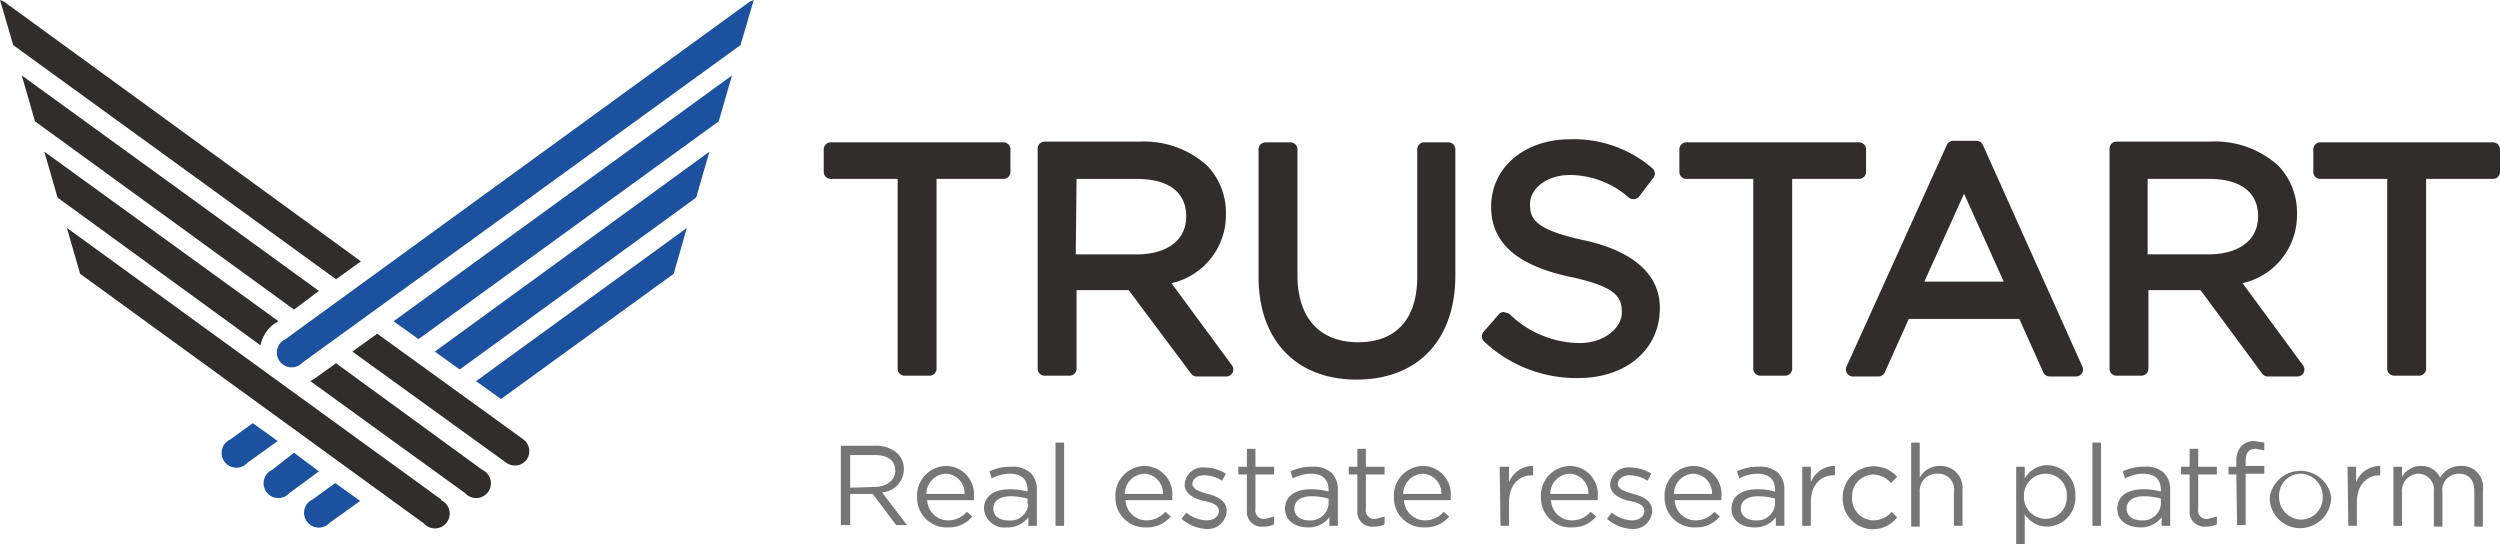
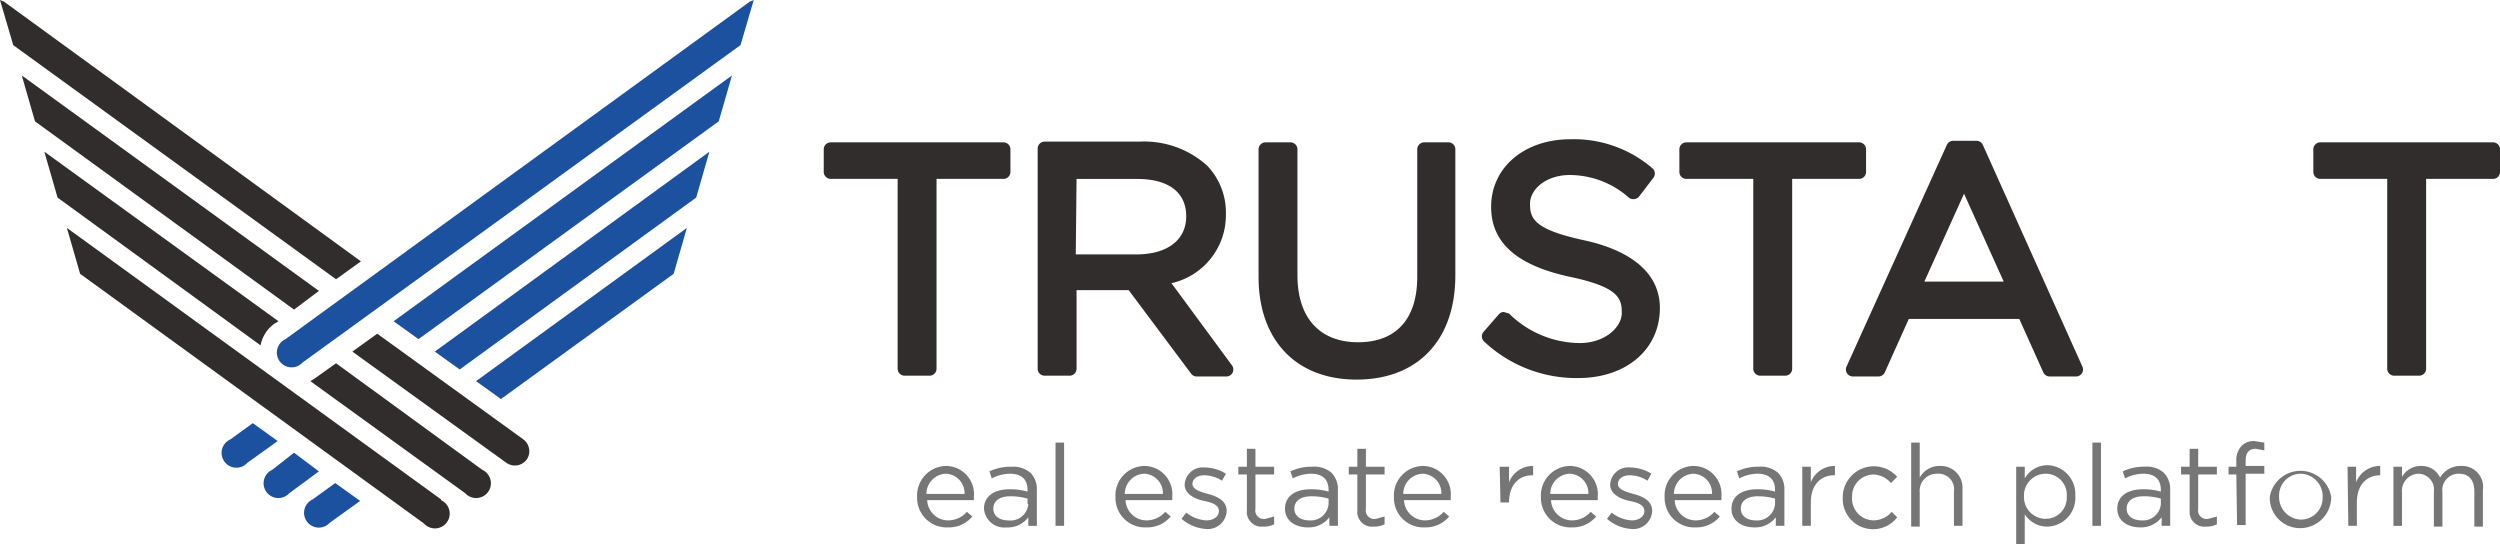
<svg xmlns="http://www.w3.org/2000/svg" width="229.571" height="50" viewBox="0 0 229.571 50">
  <g id="アートワーク_3" data-name="アートワーク 3" transform="translate(114.786 25)">
    <g id="グループ_2400" data-name="グループ 2400" transform="translate(-114.786 -25)">
      <g id="グループ_2397" data-name="グループ 2397" transform="translate(75.643 12.781)">
        <path id="パス_7170" data-name="パス 7170" d="M122.4,18.3H106.543a.643.643,0,0,0-.643.643v2.071a.643.643,0,0,0,.643.643h6.143V39.086a.643.643,0,0,0,.643.643h2.286a.643.643,0,0,0,.643-.643V21.657H122.4a.643.643,0,0,0,.643-.643V18.943a.643.643,0,0,0-.643-.643Z" transform="translate(-105.9 -18.01)" fill="#302d2c" />
        <path id="パス_7171" data-name="パス 7171" d="M145.686,31.2a6.4,6.4,0,0,0,5-6.357,6.214,6.214,0,0,0-1.714-4.429,8.643,8.643,0,0,0-6.214-2.214h-8.714a.643.643,0,0,0-.643.643V39.053a.643.643,0,0,0,.643.643h2.286a.643.643,0,0,0,.643-.643V31.839h4.786l5.714,7.643a.643.643,0,0,0,.5.286h2.786a.643.643,0,0,0,.5-1Zm-8.714-9.571h5.571c2.857,0,4.5,1.214,4.5,3.429s-1.786,3.5-4.571,3.5H136.9Z" transform="translate(-113.757 -17.977)" fill="#302d2c" />
        <path id="パス_7172" data-name="パス 7172" d="M179.3,18.3h-2.286a.643.643,0,0,0-.643.643V30.657c0,3.857-1.929,6-5.429,6s-5.571-2.214-5.571-6.143V18.943a.643.643,0,0,0-.643-.643h-2.286a.643.643,0,0,0-.643.643V30.657c0,5.786,3.429,9.429,9,9.429s9.071-3.571,9.071-9.571V18.943a.643.643,0,0,0-.571-.643Z" transform="translate(-121.871 -18.01)" fill="#302d2c" />
        <path id="パス_7173" data-name="パス 7173" d="M199.933,27.184c-4.643-1-5-2-5-3.357s1.5-2.643,3.643-2.643A8.214,8.214,0,0,1,204,23.255a.689.689,0,0,0,.929-.071L206.29,21.4a.643.643,0,0,0-.143-.857,11.071,11.071,0,0,0-7.5-2.643c-4.214,0-7.286,2.571-7.286,6.214s2.929,5.5,7.286,6.429,4.714,1.929,4.714,3.286-1.571,2.786-3.857,2.786A9.323,9.323,0,0,1,193,33.9l-.5-.143a.643.643,0,0,0-.429.214l-1.429,1.643a.643.643,0,0,0,.071.857,12.357,12.357,0,0,0,8.643,3.357c4.429,0,7.5-2.643,7.5-6.429S203.219,27.9,199.933,27.184Z" transform="translate(-130.076 -17.894)" fill="#302d2c" />
        <path id="パス_7174" data-name="パス 7174" d="M233.043,21.014V18.943a.643.643,0,0,0-.643-.643H216.543a.643.643,0,0,0-.643.643v2.071a.643.643,0,0,0,.643.643h6.143V39.086a.643.643,0,0,0,.643.643h2.286a.643.643,0,0,0,.643-.643V21.657H232.4a.643.643,0,0,0,.643-.643Z" transform="translate(-137.329 -18.01)" fill="#302d2c" />
        <path id="パス_7175" data-name="パス 7175" d="M249.873,18.457a.643.643,0,0,0-.571-.357h-2.143a.643.643,0,0,0-.571.357l-9.214,20.357a.643.643,0,0,0,.571.929H240.3a.643.643,0,0,0,.571-.357l2.214-4.929H253.23l2.214,4.929a.643.643,0,0,0,.571.357h2.429a.643.643,0,0,0,.571-.929ZM251.8,31.029h-7.286l3.643-8.071Z" transform="translate(-143.445 -17.953)" fill="#302d2c" />
-         <path id="パス_7176" data-name="パス 7176" d="M283.414,31.2a6.4,6.4,0,0,0,5-6.357A6.214,6.214,0,0,0,286.7,20.41a8.643,8.643,0,0,0-6.214-2.214h-8.643a.643.643,0,0,0-.643.643V39.053a.643.643,0,0,0,.643.643h2.286a.643.643,0,0,0,.643-.643V31.839h4.786l5.643,7.643a.643.643,0,0,0,.5.286h2.786a.643.643,0,0,0,.5-1ZM274.7,21.624h5.643c2.857,0,4.5,1.214,4.5,3.429s-1.786,3.5-4.571,3.5H274.7Z" transform="translate(-153.129 -17.977)" fill="#302d2c" />
        <path id="パス_7177" data-name="パス 7177" d="M313.9,18.3H298.043a.643.643,0,0,0-.643.643v2.071a.643.643,0,0,0,.643.643h6.143V39.086a.643.643,0,0,0,.643.643h2.286a.643.643,0,0,0,.643-.643V21.657H313.9a.643.643,0,0,0,.643-.643V18.943a.643.643,0,0,0-.643-.643Z" transform="translate(-160.614 -18.01)" fill="#302d2c" />
      </g>
      <g id="グループ_2398" data-name="グループ 2398" transform="translate(77.214 40.499)">
-         <path id="パス_7178" data-name="パス 7178" d="M108.1,57.3h3.143a2.929,2.929,0,0,1,2.071.714,2,2,0,0,1,.571,1.429h0a2.143,2.143,0,0,1-2,2.143l2.286,3h-1l-2.143-2.857h-2.071v2.857H108.1Zm3.071,3.786c1.071,0,1.929-.571,1.929-1.5h0c0-.929-.714-1.429-1.857-1.429h-2.286v3Z" transform="translate(-108.1 -56.869)" fill="#767676" />
        <path id="パス_7179" data-name="パス 7179" d="M117.9,62.757h0a2.714,2.714,0,0,1,2.643-2.857,2.593,2.593,0,0,1,2.571,2.857,2.141,2.141,0,0,1,0,.286h-4.286a1.929,1.929,0,0,0,1.929,1.857,2.286,2.286,0,0,0,1.714-.786l.5.429a2.786,2.786,0,0,1-2.214,1,2.714,2.714,0,0,1-2.857-2.786Zm4.357-.286a1.786,1.786,0,0,0-1.714-1.857,1.857,1.857,0,0,0-1.786,1.857Z" transform="translate(-110.898 -57.613)" fill="#767676" />
        <path id="パス_7180" data-name="パス 7180" d="M126.5,63.854h0c0-1.143.929-1.786,2.357-1.786a5.786,5.786,0,0,1,1.643.214v-.143c0-1-.571-1.5-1.643-1.5a3.786,3.786,0,0,0-1.643.429L127,60.425A4.5,4.5,0,0,1,129,60a2.429,2.429,0,0,1,1.786.571,2.143,2.143,0,0,1,.571,1.571v3.286h-.786v-.786a2.357,2.357,0,0,1-2,.929A1.872,1.872,0,0,1,126.5,63.854Zm4-.429v-.5a5.714,5.714,0,0,0-1.571-.214c-1,0-1.571.429-1.571,1.143h0c0,.714.643,1.071,1.357,1.071a1.643,1.643,0,0,0,1.857-1.5Z" transform="translate(-113.357 -57.638)" fill="#767676" />
        <path id="パス_7181" data-name="パス 7181" d="M135.7,56.9h.786v7.643H135.7Z" transform="translate(-115.986 -56.756)" fill="#767676" />
        <path id="パス_7182" data-name="パス 7182" d="M143.4,62.757h0a2.714,2.714,0,0,1,2.643-2.857,2.593,2.593,0,0,1,2.571,2.857,2.146,2.146,0,0,1,0,.286h-4.286a1.929,1.929,0,0,0,1.929,1.857,2.286,2.286,0,0,0,1.714-.786l.5.429a2.786,2.786,0,0,1-2.214,1,2.714,2.714,0,0,1-2.857-2.786Zm4.357-.286a1.786,1.786,0,0,0-1.714-1.857,1.857,1.857,0,0,0-1.786,1.857Z" transform="translate(-118.184 -57.613)" fill="#767676" />
        <path id="パス_7183" data-name="パス 7183" d="M151.9,64.814l.429-.571a3.214,3.214,0,0,0,1.857.714c.643,0,1.143-.357,1.143-.857h0c0-.571-.643-.786-1.357-.929s-1.786-.571-1.786-1.5h0a1.667,1.667,0,0,1,1.857-1.571,3.714,3.714,0,0,1,1.929.571l-.357.643a3.071,3.071,0,0,0-1.643-.5c-.643,0-1.071.357-1.071.786h0c0,.5.643.714,1.429.929s1.714.571,1.714,1.571h0a1.74,1.74,0,0,1-1.929,1.643,3.786,3.786,0,0,1-2.214-.929Z" transform="translate(-120.614 -57.67)" fill="#767676" />
        <path id="パス_7184" data-name="パス 7184" d="M159.986,63.343V60.057H159.2v-.714h.786V57.7h.786v1.643h1.714v.714h-1.714V63.2a.786.786,0,0,0,.929.929l.786-.214v.714a2.071,2.071,0,0,1-1,.214,1.357,1.357,0,0,1-1.5-1.5Z" transform="translate(-122.7 -56.984)" fill="#767676" />
        <path id="パス_7185" data-name="パス 7185" d="M165.2,63.854h0c0-1.143.929-1.786,2.357-1.786a5.785,5.785,0,0,1,1.643.214v-.143c0-1-.571-1.5-1.643-1.5a3.786,3.786,0,0,0-1.643.429l-.214-.643a4.5,4.5,0,0,1,2-.429,2.429,2.429,0,0,1,1.786.571,2.143,2.143,0,0,1,.571,1.571v3.286h-.786v-.786a2.357,2.357,0,0,1-2,.929C166.2,65.568,165.2,65,165.2,63.854Zm4-.429v-.5a5.714,5.714,0,0,0-1.571-.214c-1,0-1.571.429-1.571,1.143h0c0,.714.643,1.071,1.357,1.071a1.643,1.643,0,0,0,1.786-1.5Z" transform="translate(-124.414 -57.638)" fill="#767676" />
        <path id="パス_7186" data-name="パス 7186" d="M174.186,63.343V60.057H173.4v-.714h.786V57.7h.786v1.643h1.714v.714h-1.714V63.2a.786.786,0,0,0,.929.929l.786-.214v.714a2.071,2.071,0,0,1-1,.214,1.357,1.357,0,0,1-1.5-1.5Z" transform="translate(-126.757 -56.984)" fill="#767676" />
        <path id="パス_7187" data-name="パス 7187" d="M179.2,62.757h0a2.714,2.714,0,0,1,2.643-2.857,2.593,2.593,0,0,1,2.571,2.857,2.143,2.143,0,0,1,0,.286h-4.286a1.929,1.929,0,0,0,1.929,1.857,2.286,2.286,0,0,0,1.714-.786l.5.429a2.786,2.786,0,0,1-2.214,1,2.714,2.714,0,0,1-2.857-2.786Zm4.357-.286a1.786,1.786,0,0,0-1.714-1.857,1.857,1.857,0,0,0-1.786,1.857Z" transform="translate(-128.413 -57.613)" fill="#767676" />
-         <path id="パス_7188" data-name="パス 7188" d="M192.8,59.971h.857V61.4a2.357,2.357,0,0,1,2.214-1.5v.857H195.8c-1.214,0-2.143.857-2.143,2.5V65.4h-.786Z" transform="translate(-132.3 -57.613)" fill="#767676" />
+         <path id="パス_7188" data-name="パス 7188" d="M192.8,59.971h.857V61.4a2.357,2.357,0,0,1,2.214-1.5v.857H195.8c-1.214,0-2.143.857-2.143,2.5h-.786Z" transform="translate(-132.3 -57.613)" fill="#767676" />
        <path id="パス_7189" data-name="パス 7189" d="M198.1,62.757h0a2.714,2.714,0,0,1,2.643-2.857,2.593,2.593,0,0,1,2.571,2.857,2.141,2.141,0,0,1,0,.286h-4.286a1.929,1.929,0,0,0,1.929,1.857,2.286,2.286,0,0,0,1.714-.786l.5.429a2.786,2.786,0,0,1-2.214,1,2.714,2.714,0,0,1-2.857-2.786Zm4.357-.286a1.786,1.786,0,0,0-1.714-1.857,1.857,1.857,0,0,0-1.786,1.857Z" transform="translate(-133.813 -57.613)" fill="#767676" />
        <path id="パス_7190" data-name="パス 7190" d="M206.6,64.814l.429-.571a3.214,3.214,0,0,0,1.857.714c.643,0,1.143-.357,1.143-.857h0c0-.571-.643-.786-1.357-.929s-1.786-.571-1.786-1.5h0a1.667,1.667,0,0,1,1.857-1.571,3.714,3.714,0,0,1,1.929.571l-.357.643a3.071,3.071,0,0,0-1.643-.5c-.643,0-1.071.357-1.071.786h0c0,.5.643.714,1.429.929s1.714.571,1.714,1.571h0a1.74,1.74,0,0,1-1.929,1.643,3.714,3.714,0,0,1-2.214-.929Z" transform="translate(-136.243 -57.67)" fill="#767676" />
        <path id="パス_7191" data-name="パス 7191" d="M214,62.757h0a2.714,2.714,0,0,1,2.643-2.857,2.593,2.593,0,0,1,2.571,2.857,2.138,2.138,0,0,1,0,.286h-4.286a1.929,1.929,0,0,0,1.929,1.857,2.286,2.286,0,0,0,1.714-.786l.5.429a2.786,2.786,0,0,1-2.214,1A2.714,2.714,0,0,1,214,62.757Zm4.357-.286a1.786,1.786,0,0,0-1.714-1.857,1.857,1.857,0,0,0-1.786,1.857Z" transform="translate(-138.356 -57.613)" fill="#767676" />
        <path id="パス_7192" data-name="パス 7192" d="M222.6,63.854h0c0-1.143.929-1.786,2.357-1.786a5.785,5.785,0,0,1,1.643.214v-.143c0-1-.571-1.5-1.643-1.5a3.786,3.786,0,0,0-1.643.429l-.214-.643a4.5,4.5,0,0,1,2-.429,2.429,2.429,0,0,1,1.786.571,2.143,2.143,0,0,1,.571,1.571v3.286h-.786v-.786a2.357,2.357,0,0,1-2,.929C223.6,65.568,222.6,65,222.6,63.854Zm4-.429v-.5a5.714,5.714,0,0,0-1.571-.214c-1,0-1.571.429-1.571,1.143h0c0,.714.643,1.071,1.357,1.071a1.643,1.643,0,0,0,1.786-1.5Z" transform="translate(-140.814 -57.638)" fill="#767676" />
        <path id="パス_7193" data-name="パス 7193" d="M231.7,59.971h.786V61.4a2.357,2.357,0,0,1,2.214-1.5v.857h-.071c-1.214,0-2.143.857-2.143,2.5V65.4H231.7Z" transform="translate(-143.414 -57.613)" fill="#767676" />
        <path id="パス_7194" data-name="パス 7194" d="M236.9,62.77h0a2.857,2.857,0,0,1,5-1.857l-.571.571a2.214,2.214,0,0,0-1.643-.786,2,2,0,0,0-1.929,2.071h0a2,2,0,0,0,2,2.143,2.214,2.214,0,0,0,1.643-.786l.5.5a2.786,2.786,0,0,1-5-1.786Z" transform="translate(-144.899 -57.626)" fill="#767676" />
        <path id="パス_7195" data-name="パス 7195" d="M245.7,56.9h.786v3.214a2.071,2.071,0,0,1,1.857-1.071,2,2,0,0,1,2.071,2.143v3.357h-.786V61.4a1.429,1.429,0,0,0-1.5-1.643,1.571,1.571,0,0,0-1.643,1.714v3.143H245.7Z" transform="translate(-147.414 -56.756)" fill="#767676" />
        <path id="パス_7196" data-name="パス 7196" d="M259.2,59.943h.786v1.071a2.428,2.428,0,0,1,2.071-1.214,2.643,2.643,0,0,1,2.571,2.786h0a2.643,2.643,0,0,1-2.571,2.857,2.429,2.429,0,0,1-2.071-1.143v2.786H259.2Zm4.643,2.714h0a1.929,1.929,0,0,0-1.929-2.071,2,2,0,0,0-2,2.071h0a2,2,0,0,0,2,2.071,1.929,1.929,0,0,0,1.929-2Z" transform="translate(-151.271 -57.584)" fill="#767676" />
        <path id="パス_7197" data-name="パス 7197" d="M269,56.9h.786v7.643H269Z" transform="translate(-154.071 -56.756)" fill="#767676" />
        <path id="パス_7198" data-name="パス 7198" d="M272.2,63.852h0c0-1.143.929-1.786,2.357-1.786a5.786,5.786,0,0,1,1.643.214v-.143c0-1-.571-1.5-1.643-1.5a3.786,3.786,0,0,0-1.643.429l-.214-.643a4.5,4.5,0,0,1,2-.429,2.357,2.357,0,0,1,1.786.571,2.143,2.143,0,0,1,.571,1.571v3.286h-.786v-.786a2.357,2.357,0,0,1-2,.929C273.2,65.567,272.2,65,272.2,63.852Zm4-.429v-.5a5.715,5.715,0,0,0-1.571-.214c-1,0-1.571.429-1.571,1.143h0c0,.714.643,1.071,1.357,1.071a1.643,1.643,0,0,0,1.786-1.5Z" transform="translate(-154.986 -57.637)" fill="#767676" />
        <path id="パス_7199" data-name="パス 7199" d="M281.186,63.343V60.057H280.4v-.714h.786V57.7h.786v1.643h1.714v.714h-1.714V63.2a.786.786,0,0,0,.929.929l.786-.214v.714a2.071,2.071,0,0,1-1,.214,1.357,1.357,0,0,1-1.5-1.5Z" transform="translate(-157.329 -56.984)" fill="#767676" />
        <path id="パス_7200" data-name="パス 7200" d="M287.214,59.771H286.5v-.714h.714v-.5a1.929,1.929,0,0,1,.5-1.429,1.571,1.571,0,0,1,1.143-.429l.929.143v.714L289,57.414c-.643,0-.929.357-.929,1.143v.429h1.714V59.7h-1.714v4.714h-.786Z" transform="translate(-159.071 -56.698)" fill="#767676" />
        <path id="パス_7201" data-name="パス 7201" d="M291.8,62.937h0a2.857,2.857,0,0,1,5.643,0h0a2.857,2.857,0,0,1-2.857,2.857,2.786,2.786,0,0,1-2.786-2.857Zm4.857,0h0a2.071,2.071,0,0,0-2-2.143,2,2,0,0,0-2,2.071h0a2.071,2.071,0,0,0,2,2.143,2,2,0,0,0,2-2.071Z" transform="translate(-160.585 -57.793)" fill="#767676" />
        <path id="パス_7202" data-name="パス 7202" d="M301.8,59.971h.786V61.4a2.357,2.357,0,0,1,2.214-1.5v.857h0c-1.214,0-2.143.857-2.143,2.5V65.4h-.786Z" transform="translate(-163.443 -57.613)" fill="#767676" />
        <path id="パス_7203" data-name="パス 7203" d="M307.7,59.971h.786V60.9a2,2,0,0,1,1.786-1,1.857,1.857,0,0,1,1.714,1.071,2.143,2.143,0,0,1,1.929-1.071,1.929,1.929,0,0,1,2,2.214v3.357h-.786V62.256c0-1.071-.5-1.643-1.429-1.643a1.5,1.5,0,0,0-1.5,1.714v3.143h-.786V62.256a1.453,1.453,0,0,0-1.429-1.643,1.571,1.571,0,0,0-1.5,1.714V65.4H307.7Z" transform="translate(-165.129 -57.612)" fill="#767676" />
      </g>
      <g id="グループ_2399" data-name="グループ 2399">
        <path id="パス_7204" data-name="パス 7204" d="M48.357,42.214A1.357,1.357,0,0,1,46.5,42.5L32.357,32.286l2.286-1.643,13.429,9.714a1.357,1.357,0,0,1,.286,1.857Zm-4.071.929L30.857,33.357l-2,1.429L28.5,35,42.714,45.286a1.357,1.357,0,1,0,1.571-2.143Zm-43.071-39,29.643,21.5L33.143,24,.357.143,0,0Zm24,25.571.357-.214L4.071,13.929l1.214,4.214L23.929,31.714a3.143,3.143,0,0,1,1.286-2Zm4.071-3L2,6.929l1.214,4.214L27,28.429ZM40.5,45.857,6.143,20.929l1.214,4.214L38.929,48.071A1.357,1.357,0,1,0,40.5,45.929Z" fill="#302d2c" />
        <path id="パス_7205" data-name="パス 7205" d="M33.639,40.5l-2.786,2a1.357,1.357,0,1,1-1.571-2.143l2.071-1.5Zm5.286,3.857-2.071,1.5A1.357,1.357,0,1,0,38.425,48l2.786-2Zm-3.786-2.786-2,1.571a1.357,1.357,0,1,0,1.571,2.143l2.714-2ZM77.354,0,77,.143l-42.643,31a1.357,1.357,0,1,0,1.571,2.143L76.139,4.143Zm-2,6.929L44.282,29.5l2.286,1.643,27.571-20Zm-2.071,7L48.068,32.286l2.286,1.643L72.068,18.143Zm-2.071,7L51.854,35l2.286,1.643L70,25.143Z" transform="translate(-8.139)" fill="#1b519f" />
      </g>
    </g>
  </g>
</svg>